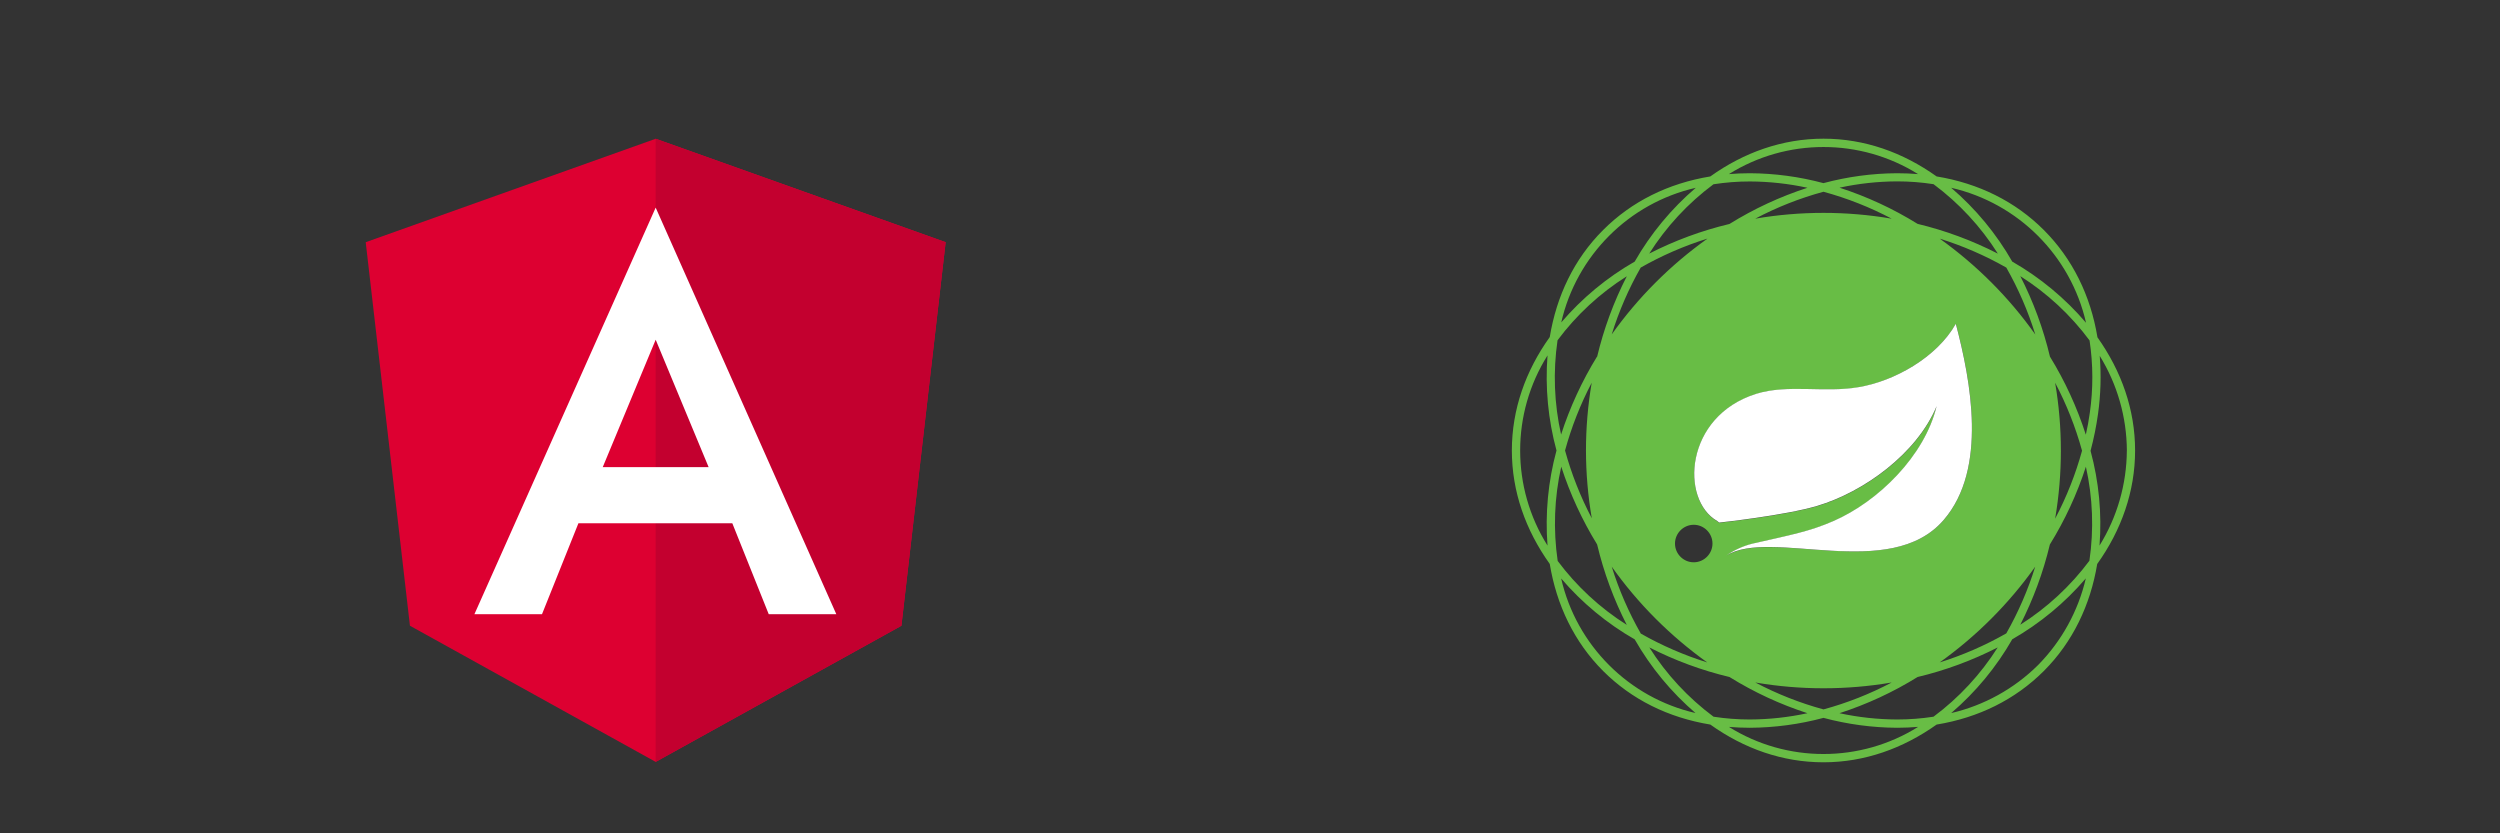
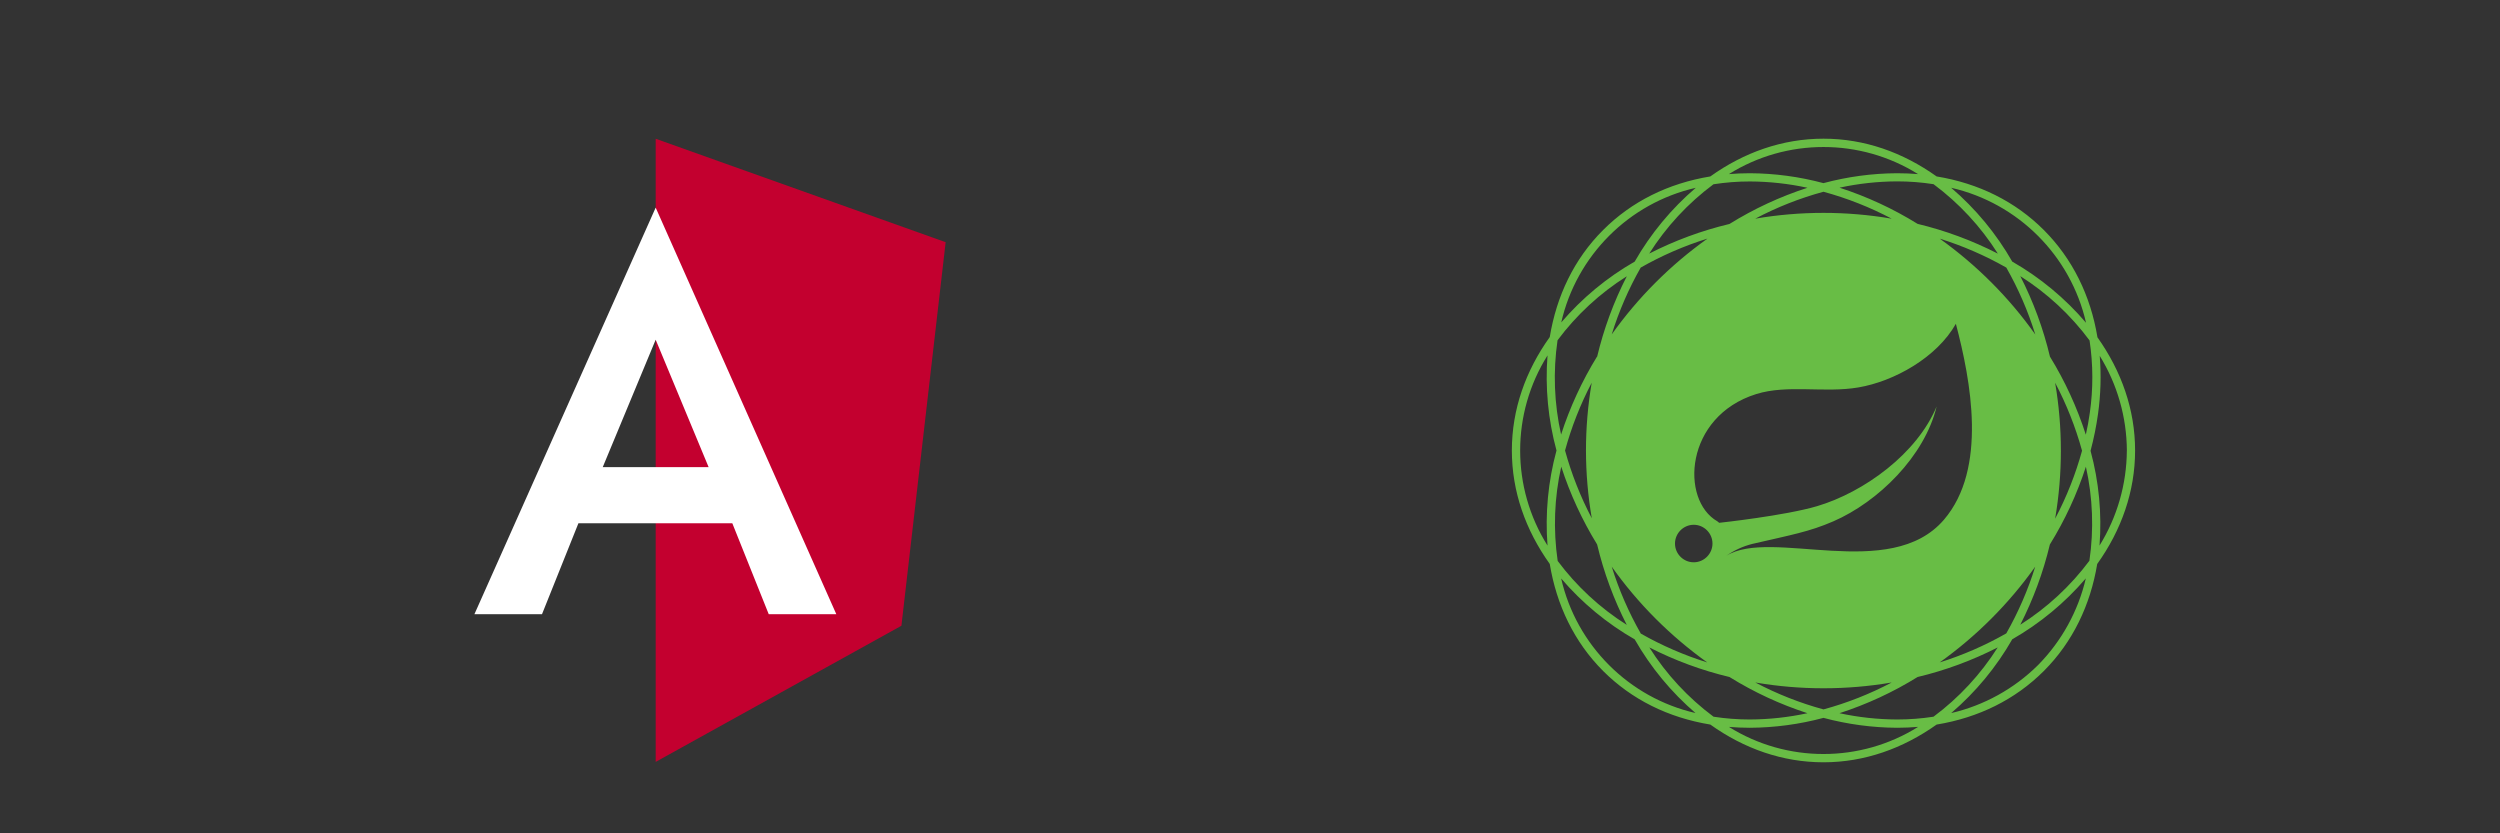
<svg xmlns="http://www.w3.org/2000/svg" xmlns:ns1="http://www.serif.com/" width="100%" height="100%" viewBox="0 0 240 80" version="1.1" xml:space="preserve" style="fill-rule:evenodd;clip-rule:evenodd;stroke-linejoin:round;stroke-miterlimit:1.414;">
  <rect x="0" y="0" width="240" height="80" fill="#333333" stroke="none" />
  <g transform="matrix(1,0,0,1,-2320,0)">
    <g id="_9_WWW" ns1:id="9_WWW" transform="matrix(1,0,0,1.111,0,0)">
      <rect x="2320" y="0" width="240" height="72" style="fill:none;" />
      <g transform="matrix(1,0,0,0.767,1622.12,-5457.31)">
        <g transform="matrix(0.287,0,0,0.337,842.958,7130.69)">
          <path d="M196.09,66.62C204.09,77.88 208.68,90.76 208.68,104.45C208.68,118.14 204.09,131.1 196.01,142.38C193.74,156.06 187.86,168.45 178.15,178.16C168.61,187.69 156.37,193.76 142.29,196.07C131.03,204.07 118.14,208.68 104.45,208.68C90.76,208.68 77.85,204.11 66.6,196.07C52.52,193.76 40.28,187.69 30.74,178.16C21.03,168.45 15.15,156.06 12.89,142.38C4.81,131.09 0.21,118.17 0.21,104.45C0.21,90.73 4.81,77.79 12.89,66.52C15.14,52.84 21,40.45 30.74,30.74C40.28,21.2 52.52,15.14 66.6,12.83C77.85,4.78 90.75,0.21 104.45,0.21C118.15,0.21 131,4.78 142.29,12.83C156.37,15.14 168.61,21.2 178.15,30.74C187.69,40.28 193.79,52.62 196.09,66.62ZM205.93,104.45C205.862,93.268 202.72,82.317 196.85,72.8C197.372,79.278 197.18,85.794 196.28,92.23C195.698,96.384 194.863,100.498 193.78,104.55C196.581,114.861 197.595,125.576 196.78,136.23C202.694,126.681 205.858,115.682 205.92,104.45L205.93,104.45ZM193.53,91.86C194.686,83.833 194.659,75.679 193.45,67.66C187.116,59.129 179.26,51.84 170.28,46.16C174.65,54.701 177.98,63.736 180.2,73.07C185.233,81.257 189.263,90.02 192.2,99.17C192.75,96.73 193.2,94.3 193.53,91.86ZM193.4,141.29C194.929,130.833 194.529,120.183 192.22,109.87C189.262,118.989 185.216,127.719 180.17,135.87C177.947,145.175 174.623,154.181 170.27,162.7C179.226,157.037 187.069,149.78 193.41,141.29L193.4,141.29ZM190.93,104.51C188.759,96.634 185.742,89.016 181.93,81.79C184.496,96.835 184.496,112.205 181.93,127.25C185.749,120.019 188.77,112.394 190.94,104.51L190.93,104.51ZM192.27,61.74C187.146,39.323 169.567,21.744 147.15,16.62C155.334,23.608 162.249,31.958 167.59,41.3C176.931,46.647 185.281,53.565 192.27,61.75L192.27,61.74ZM176.2,176.2C184.103,168.193 189.641,158.155 192.2,147.2C185.221,155.344 176.897,162.23 167.59,167.56C162.249,176.896 155.337,185.242 147.16,192.23C158.136,189.677 168.191,184.127 176.2,176.2ZM175.29,65.64C172.874,57.866 169.625,50.376 165.6,43.3C158.545,39.287 151.079,36.045 143.33,33.63C149.487,38.029 155.27,42.929 160.62,48.28C165.987,53.647 170.891,59.457 175.28,65.65L175.29,65.64ZM165.6,165.58C169.614,158.518 172.856,151.045 175.27,143.29C166.473,155.659 155.675,166.474 143.32,175.29C151.069,172.862 158.535,169.61 165.59,165.59L165.6,165.58ZM162.74,38.58C157.062,29.607 149.781,21.756 141.26,15.42C137.234,14.794 133.165,14.479 129.09,14.48C122.604,14.507 116.139,15.214 109.8,16.59C118.968,19.549 127.743,23.612 135.93,28.69C145.226,30.924 154.223,34.257 162.73,38.62L162.74,38.58ZM141.25,193.44C149.769,187.106 157.048,179.254 162.72,170.28C154.212,174.631 145.215,177.951 135.92,180.17C127.731,185.244 118.957,189.307 109.79,192.27C116.129,193.642 122.594,194.346 129.08,194.37C133.155,194.374 137.223,194.063 141.25,193.44ZM144.73,127.6C159.37,110.53 153.73,81.05 148.73,62.09C142.4,73.34 128.1,81.34 116.09,83.37C104.81,85.3 92.48,82.3 81.96,85.58C57.96,93.07 56.49,121.02 68.96,128.13L69.56,128.62C69.66,128.62 91.56,126.24 102.3,123.06C118,118.39 135.72,105.55 142.3,89.71C138.3,106.37 122.74,121.63 107.72,128.14C99.72,131.61 93.8,132.63 80.63,135.68C77.502,136.466 74.546,137.822 71.91,139.68C86.79,130.2 126.7,148.59 144.74,127.59L144.73,127.6ZM129.08,11.76C131.46,11.76 133.79,11.86 136.08,12.05C116.756,-0.027 92.134,-0.027 72.81,12.05C75.1,11.86 77.44,11.76 79.81,11.76C88.128,11.803 96.406,12.915 104.44,15.07C112.477,12.913 120.759,11.801 129.08,11.76ZM136.08,196.84C133.787,197.033 131.453,197.133 129.08,197.14C120.762,197.094 112.485,195.982 104.45,193.83C96.415,195.981 88.138,197.093 79.82,197.14C77.44,197.14 75.11,197.04 72.82,196.85C92.142,208.934 116.768,208.934 136.09,196.85L136.08,196.84ZM127.26,26.95C120.006,23.122 112.354,20.104 104.44,17.95C96.526,20.103 88.873,23.121 81.62,26.95C96.72,24.368 112.15,24.368 127.25,26.95L127.26,26.95ZM104.45,191C112.364,188.846 120.016,185.828 127.27,182C112.17,184.582 96.74,184.582 81.64,182C88.89,185.828 96.539,188.846 104.45,191ZM99.1,16.62C92.765,15.244 86.303,14.537 79.82,14.51C75.745,14.509 71.676,14.823 67.65,15.45C59.123,21.786 51.837,29.641 46.16,38.62C54.681,34.264 63.691,30.94 73,28.72C81.178,23.644 89.942,19.581 99.1,16.62ZM79.81,194.37C86.292,194.346 92.754,193.642 99.09,192.27C89.936,189.306 81.175,185.243 73,180.17C63.702,177.95 54.702,174.63 46.19,170.28C51.868,179.253 59.149,187.104 67.67,193.44C71.687,194.062 75.745,194.373 79.81,194.37ZM61.16,141.82C64.557,141.76 67.319,138.949 67.319,135.551C67.319,132.111 64.489,129.281 61.049,129.281C57.61,129.281 54.779,132.111 54.779,135.551C54.779,135.584 54.779,135.617 54.78,135.65C54.823,139.049 57.631,141.821 61.03,141.821C61.073,141.821 61.117,141.821 61.16,141.82ZM65.57,33.63C57.824,36.045 50.361,39.287 43.31,43.3C39.281,50.375 36.029,57.866 33.61,65.64C42.42,53.266 53.236,42.45 65.61,33.64L65.57,33.63ZM43.3,165.63C50.356,169.641 57.822,172.882 65.57,175.3C59.413,170.901 53.63,166.001 48.28,160.65C42.912,155.278 38.004,149.464 33.61,143.27C36.031,151.037 39.283,158.521 43.31,165.59L43.3,165.63ZM41.3,41.3C46.644,31.966 53.555,23.62 61.73,16.63C39.372,21.739 21.839,39.272 16.73,61.63C23.696,53.498 32.007,46.621 41.3,41.3ZM61.73,192.3C53.554,185.296 46.643,176.937 41.3,167.59C31.996,162.26 23.675,155.373 16.7,147.23C21.809,169.588 39.342,187.121 61.7,192.23L61.73,192.3ZM28.73,73.11C30.953,63.776 34.287,54.741 38.66,46.2C29.687,51.848 21.832,59.103 15.49,67.6C13.952,78.087 14.355,88.769 16.68,99.11C19.631,89.982 23.663,81.24 28.69,73.07L28.73,73.11ZM38.66,162.77C34.287,154.229 30.953,145.194 28.73,135.86C23.71,127.702 19.681,118.973 16.73,109.86C14.405,120.201 14.002,130.883 15.54,141.37C21.861,149.842 29.684,157.083 38.62,162.73L38.66,162.77ZM25,104.45C25.001,96.856 25.643,89.276 26.92,81.79C23.14,89.001 20.15,96.598 18,104.45C20.159,112.303 23.16,119.901 26.95,127.11C25.663,119.625 25.011,112.045 25,104.45ZM15.14,104.45C12.327,94.103 11.313,83.35 12.14,72.66C-0.064,92.059 -0.064,116.841 12.14,136.24C11.313,125.55 12.327,114.797 15.14,104.45Z" style="fill:rgb(104,189,69);fill-rule:nonzero;" />
        </g>
        <g transform="matrix(0.287,0,0,0.337,842.958,7130.69)">
-           <path d="M148.71,62.09C153.71,81.09 159.37,110.53 144.71,127.6C126.71,148.6 86.76,130.2 71.9,139.6C74.536,137.742 77.492,136.386 80.62,135.6C93.79,132.6 99.72,131.53 107.71,128.06C122.71,121.55 138.27,106.29 142.29,89.63C135.69,105.47 117.98,118.32 102.29,122.98C91.59,126.16 69.66,128.54 69.55,128.54L68.95,128.05C56.46,120.95 57.95,93 81.95,85.5C92.47,82.22 104.8,85.22 116.08,83.29C128.09,81.33 142.39,73.33 148.71,62.09Z" style="fill:white;fill-rule:nonzero;" />
-         </g>
+           </g>
        <g transform="matrix(0.299,0,0,0.351,723.45,7120.24)">
-           <path d="M125,30L31.9,63.2L46.1,186.3L125,230L203.9,186.3L218.1,63.2L125,30Z" style="fill:rgb(221,0,49);fill-rule:nonzero;" />
-         </g>
+           </g>
        <g transform="matrix(0.299,0,0,0.351,723.45,7120.24)">
          <path d="M125,30L125,52.2L125,52.1L125,230L203.9,186.3L218.1,63.2L125,30Z" style="fill:rgb(195,0,47);fill-rule:nonzero;" />
        </g>
        <g transform="matrix(0.299,0,0,0.351,723.45,7120.24)">
          <path d="M125,52.1L66.8,182.6L88.5,182.6L100.2,153.4L149.6,153.4L161.3,182.6L183,182.6L125,52.1ZM142,135.4L108,135.4L125,94.5L142,135.4Z" style="fill:white;fill-rule:nonzero;" />
        </g>
      </g>
    </g>
  </g>
</svg>